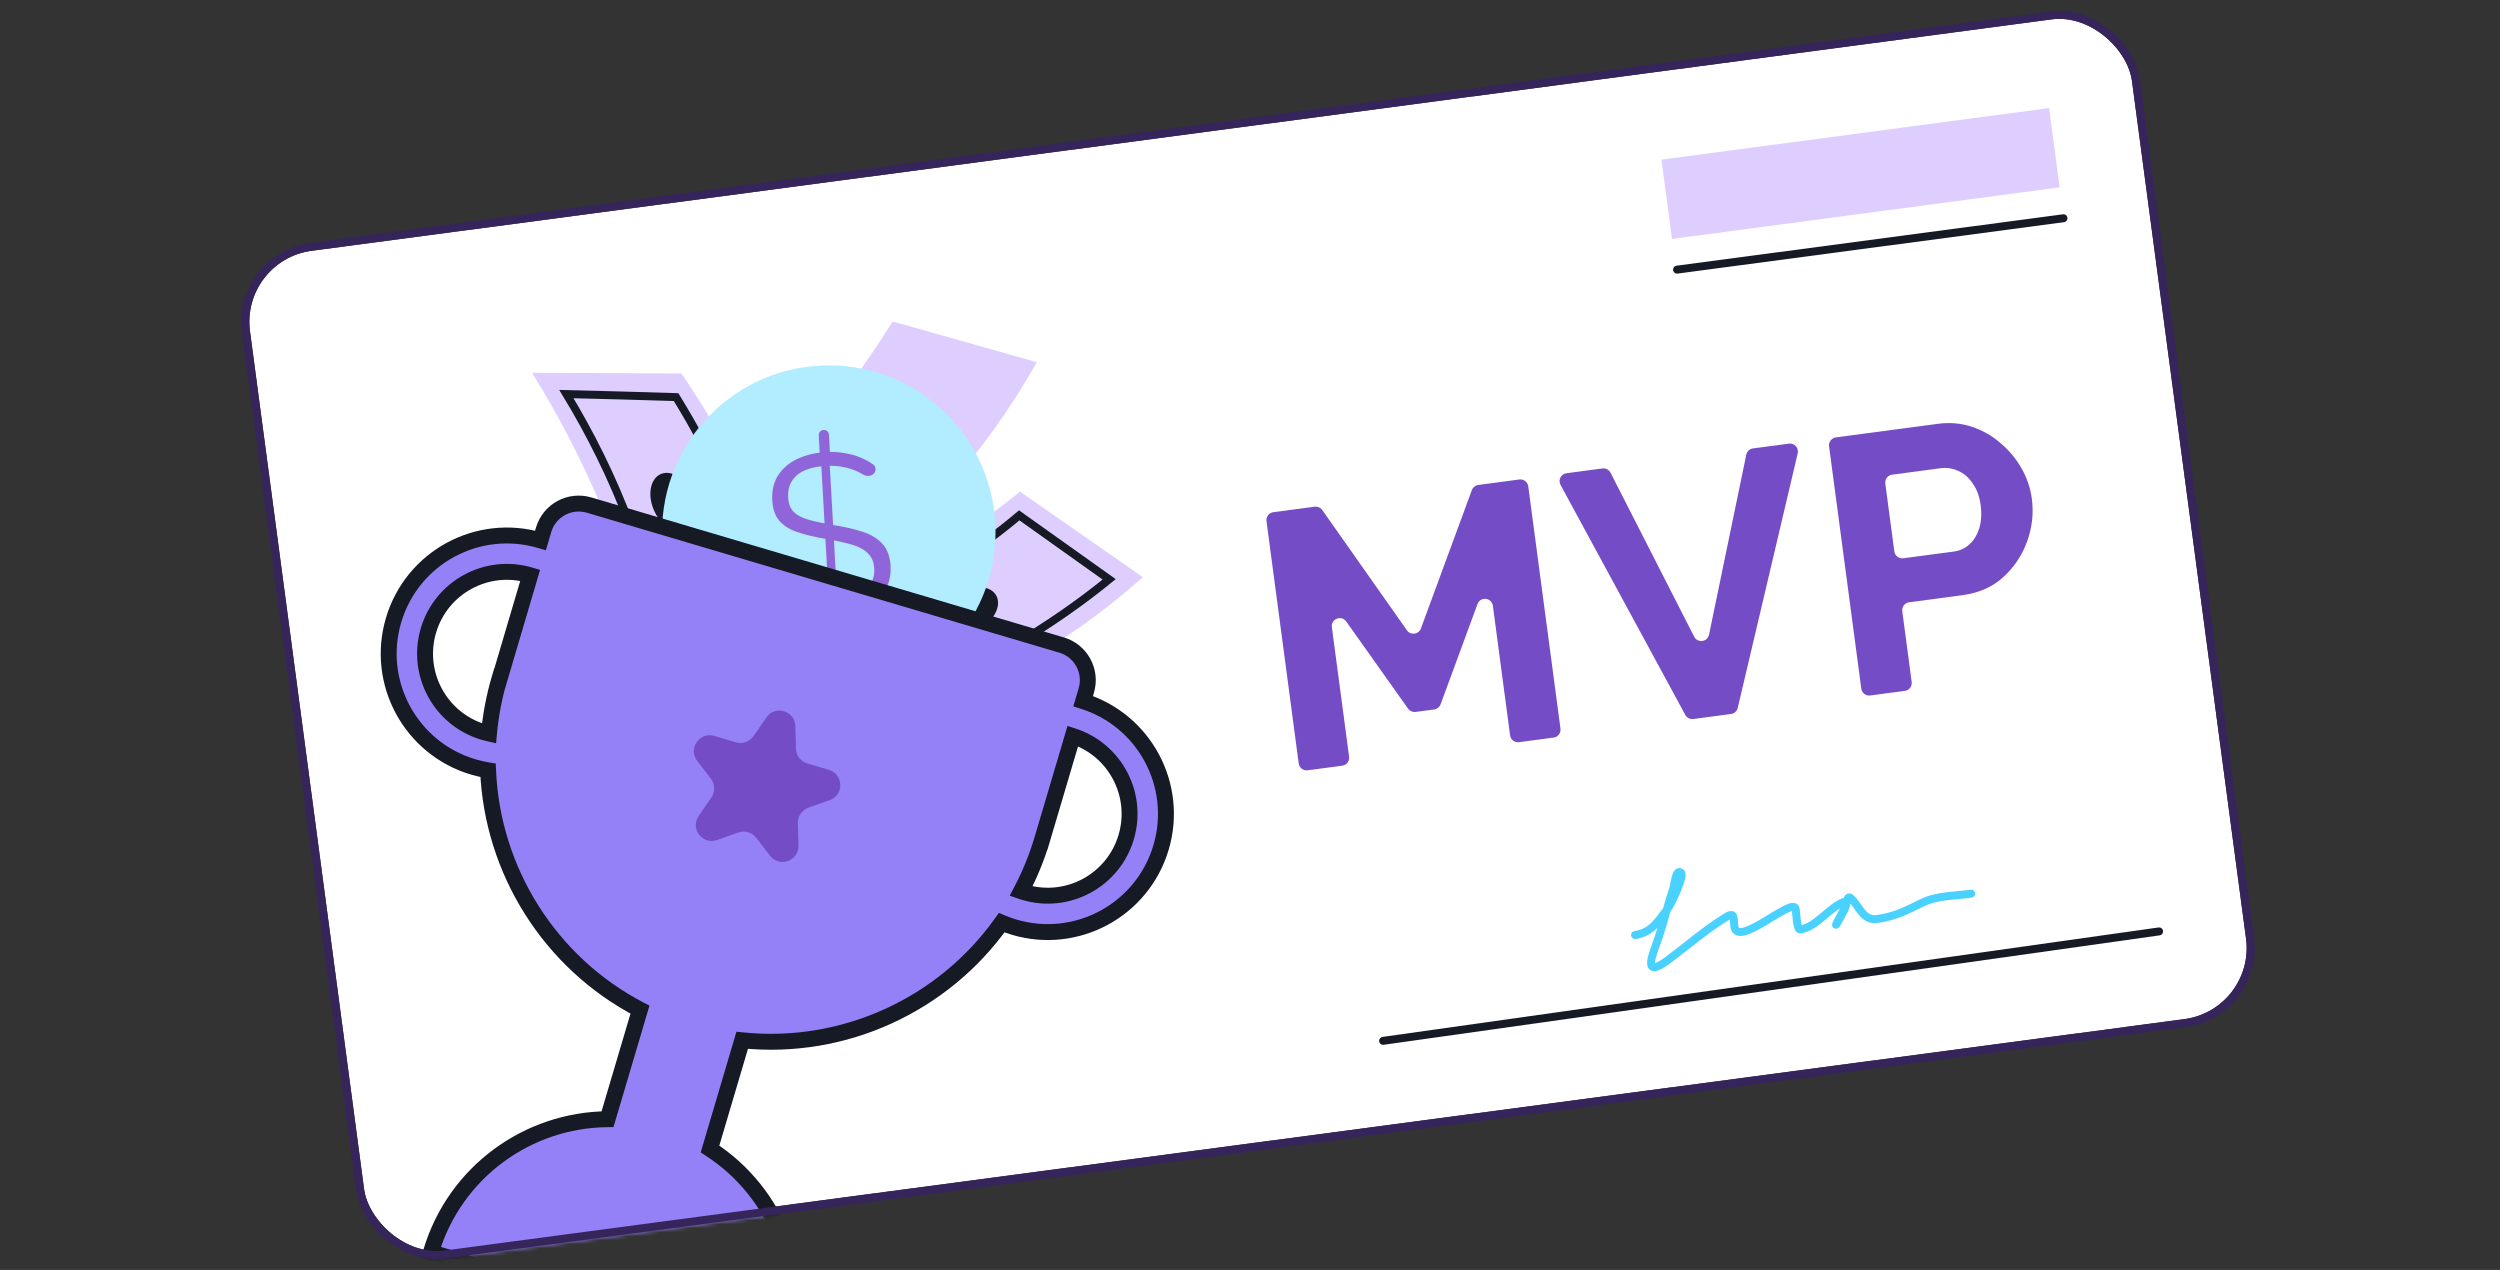
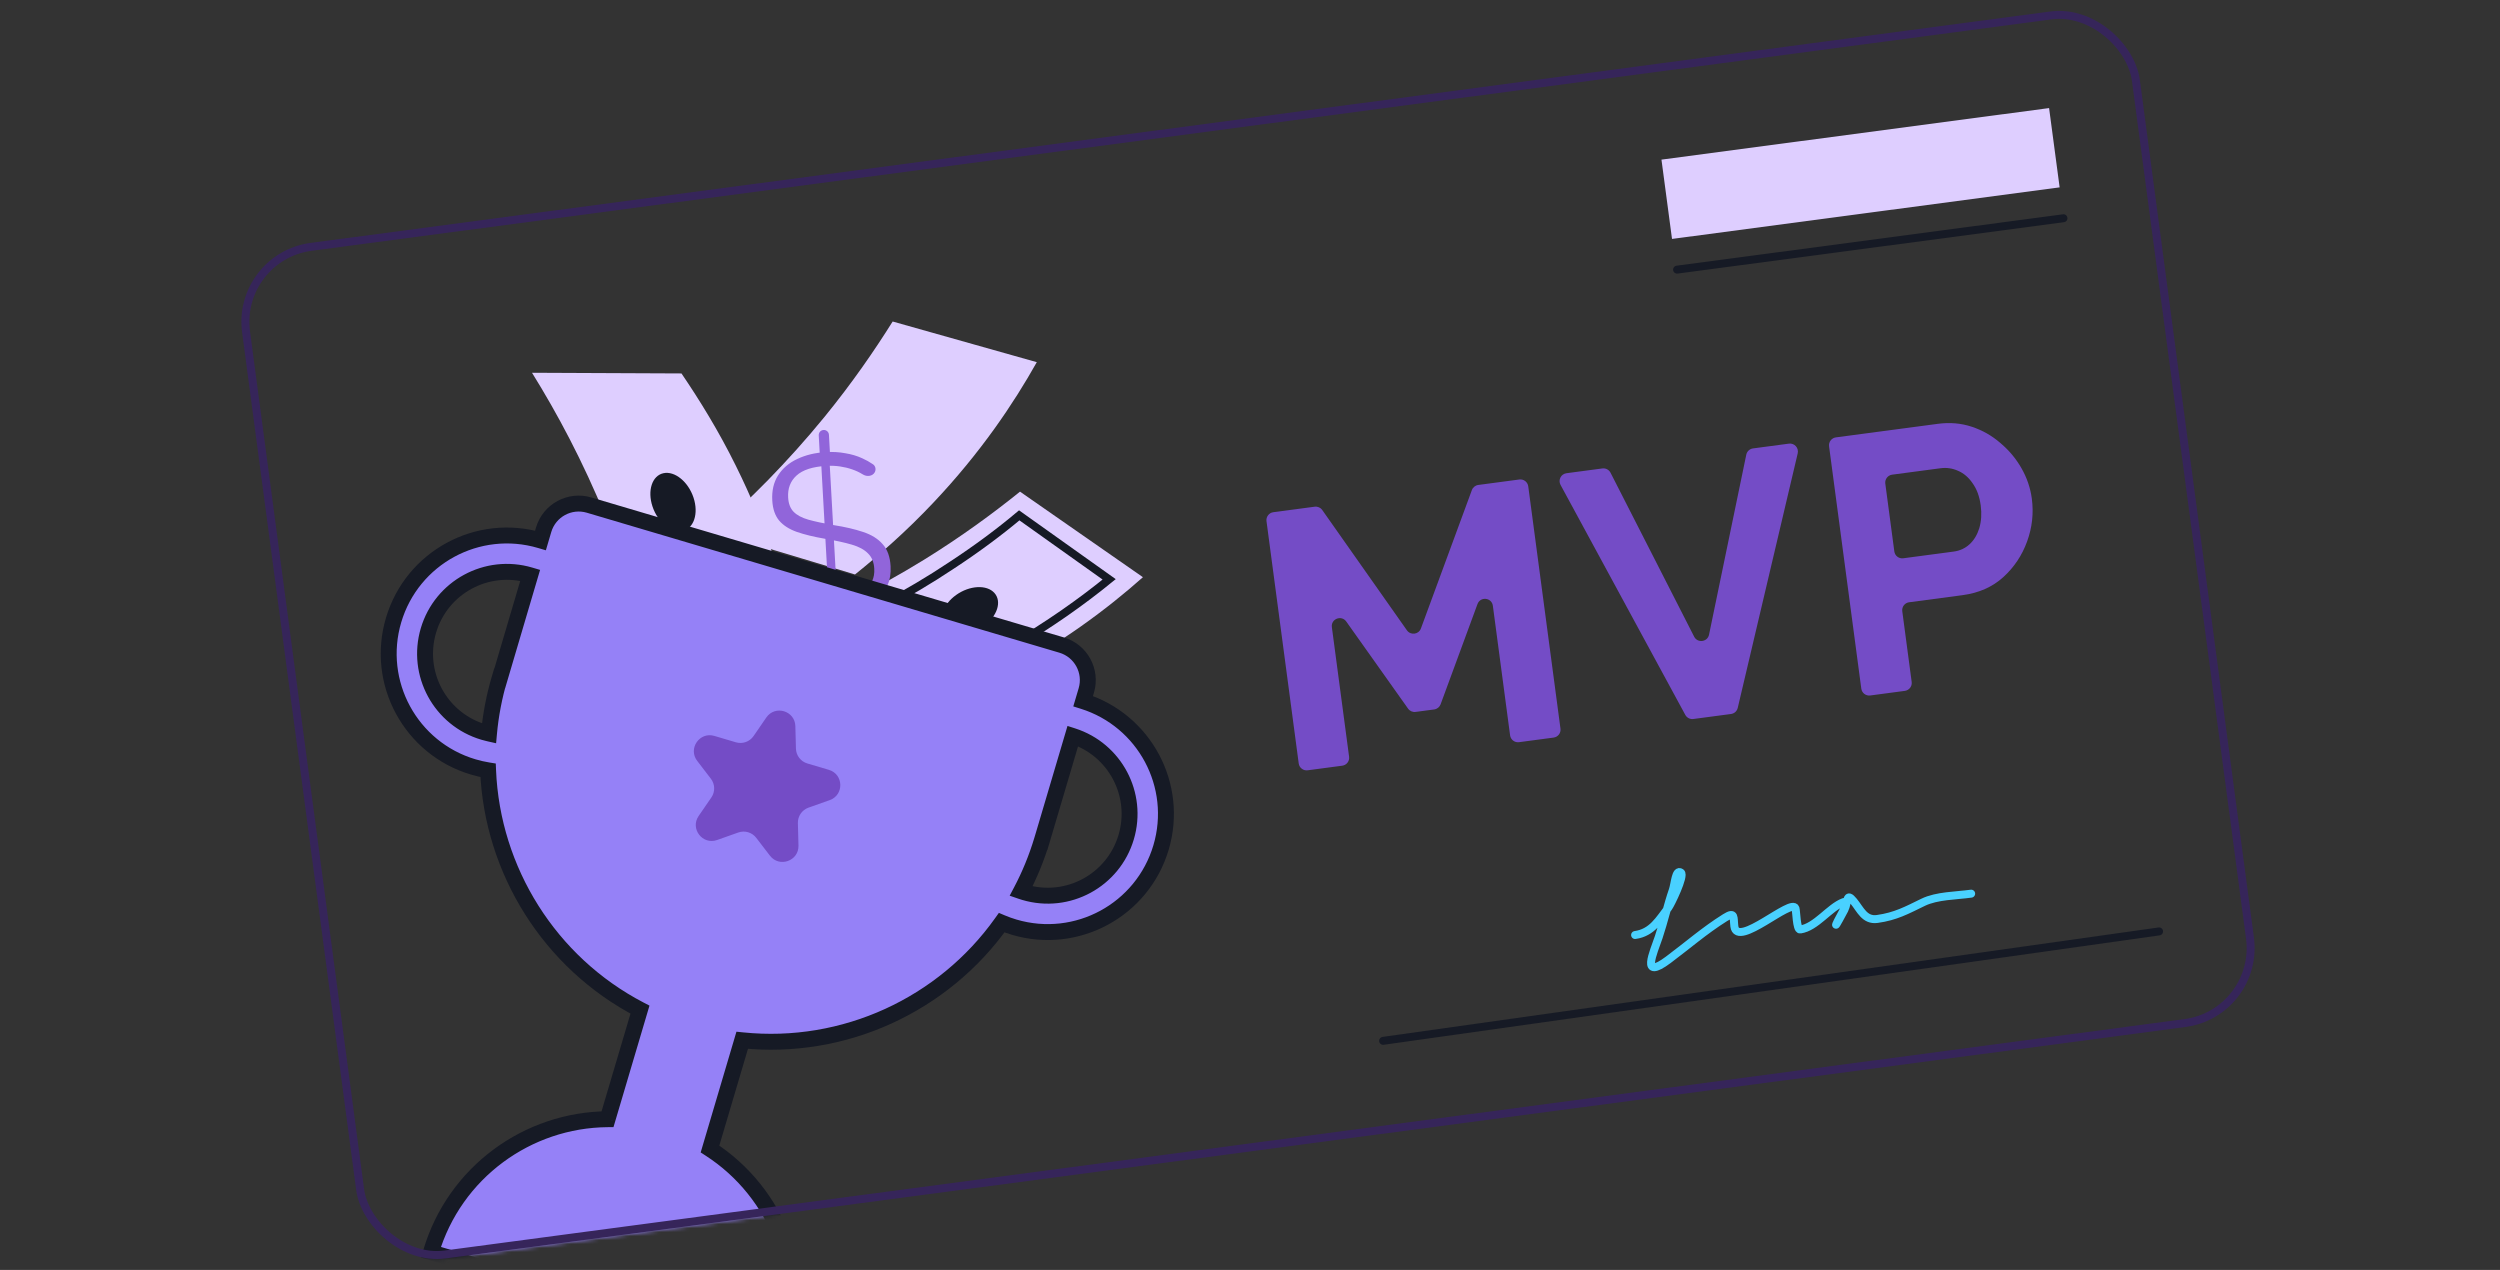
<svg xmlns="http://www.w3.org/2000/svg" width="628" height="319" viewBox="0 0 628 319" fill="none">
  <rect x="0" y="0" width="628" height="319" fill="#333333" stroke="none" />
  <g clip-path="url(#clip0_1355_1695)">
-     <rect x="59.303" y="64.516" width="478.912" height="255.339" rx="19" transform="rotate(-7.576 59.303 64.516)" fill="white" stroke="#36255A" stroke-width="2" />
    <path d="M421.281 67.733L518.34 54.824" stroke="#161A25" stroke-width="2" stroke-linecap="round" />
    <path d="M347.438 261.46L542.358 233.971" stroke="#161A25" stroke-width="2" stroke-linecap="round" />
    <path d="M410.733 234.876C415.02 234.271 416.769 231.029 419.124 227.965C419.685 227.235 423.283 219.9 422.242 219.187C420.902 218.27 420.733 222.055 420.214 223.558C418.866 227.462 417.993 231.472 416.677 235.385C415.364 239.291 412.065 246.335 419.064 241.112C423.906 237.499 428.157 233.762 433.348 230.507C435.919 228.895 435.393 230.438 435.673 232.706C436.357 238.257 450.122 225.457 451.033 228.182C451.23 228.771 451.298 233.619 452.201 233.491C456.206 232.927 459.53 227.956 463.115 226.604C465.112 225.851 461.976 230.375 461.24 232.217C460.969 232.894 462.905 229.371 463.309 228.556C464.327 226.501 463.682 223.999 465.659 226.414C467.339 228.466 468.383 231.294 471.574 230.844C476.246 230.185 478.95 228.663 483.1 226.649C486.566 224.967 491.397 225.016 495.157 224.486" stroke="#49D1FF" stroke-width="2" stroke-linecap="round" />
    <rect x="417.359" y="40.098" width="98.229" height="20.096" transform="rotate(-7.576 417.359 40.098)" fill="#DECEFF" />
    <mask id="mask0_1355_1695" style="mask-type:alpha" maskUnits="userSpaceOnUse" x="60" y="2" width="507" height="315">
      <rect x="59.303" y="64.516" width="478.912" height="255.339" rx="19" transform="rotate(-7.576 59.303 64.516)" fill="white" stroke="#36255A" stroke-width="2" />
    </mask>
    <g mask="url(#mask0_1355_1695)">
      <path d="M256.227 123.5C249.429 128.976 241.518 134.781 232.35 140.461C219.567 148.361 207.282 154.27 196.361 158.689C206.41 165.946 216.46 173.203 226.509 180.459C234.056 177.756 242.359 174.372 250.998 169.853C266.407 161.825 278.202 152.891 287.104 144.992C276.84 137.837 266.491 130.656 256.227 123.5Z" fill="#DECEFF" />
      <path d="M256.034 129.454C251.111 133.593 245.419 137.833 239.11 141.972C227.588 149.671 216.417 155.25 206.396 159.443C213.915 164.633 221.349 169.798 228.891 174.913C236.465 171.806 244.84 167.867 253.551 162.794C263.488 157.013 271.807 151.082 278.626 145.53C271.152 140.188 263.593 134.821 256.034 129.454Z" stroke="#161A25" stroke-width="2" stroke-miterlimit="10" stroke-linecap="round" />
      <path d="M247.132 157.248C250.527 154.816 251.721 151.103 249.798 148.954C247.876 146.805 243.565 147.034 240.17 149.466C236.776 151.898 235.582 155.611 237.504 157.759C239.427 159.908 243.737 159.679 247.132 157.248Z" fill="#161A25" />
      <path d="M224.236 80.763C219.603 88.161 214.025 96.234 207.218 104.598C197.721 116.245 188.042 125.845 179.167 133.593C191.037 137.164 202.906 140.736 214.776 144.308C221.024 139.287 227.765 133.374 234.451 126.278C246.388 113.653 254.614 101.353 260.443 90.978C248.404 87.572 236.276 84.169 224.236 80.763Z" fill="#DECEFF" />
-       <path d="M226.672 115.627C229.086 112.219 229 108.32 226.48 106.918C223.961 105.516 219.962 107.142 217.549 110.55C215.136 113.958 215.222 117.857 217.741 119.259C220.261 120.661 224.259 119.035 226.672 115.627Z" fill="#161A25" />
      <path d="M161.554 157.956C159.265 149.445 156.263 140.004 152.161 129.917C146.431 115.868 139.921 103.74 133.64 93.639C146.155 93.695 158.67 93.752 171.186 93.808C175.735 100.502 180.497 108.202 184.858 117.027C192.655 132.742 196.965 147.047 199.529 158.786C186.899 158.519 174.184 158.223 161.554 157.956Z" fill="#DECEFF" />
-       <path d="M164.94 152.985C163.385 146.681 161.263 139.836 158.578 132.706C153.756 119.573 147.96 108.376 142.277 98.995C151.499 99.232 160.637 99.44 169.832 99.752C174.164 106.792 178.654 114.987 182.744 124.308C187.413 134.935 190.672 144.721 192.934 153.308C183.659 153.22 174.299 153.103 164.94 152.985Z" stroke="#161A25" stroke-width="2" stroke-miterlimit="10" stroke-linecap="round" />
      <path d="M174.213 125.012C175.536 129.015 174.302 132.755 171.455 133.365C168.609 133.975 165.228 131.224 163.904 127.221C162.581 123.218 163.815 119.478 166.662 118.868C169.508 118.259 172.889 121.009 174.213 125.012Z" fill="#161A25" />
-       <circle cx="208.194" cy="133.662" r="41.881" transform="rotate(-3.192 208.194 133.662)" fill="#B2ECFF" />
      <path d="M208.116 153.27C208.076 152.55 208.635 151.939 209.355 151.914C210.053 151.891 210.642 152.429 210.681 153.127L210.943 157.838C210.983 158.546 210.441 159.152 209.733 159.191C209.024 159.231 208.418 158.689 208.379 157.981L208.116 153.27ZM209.244 151.442C208.68 151.443 208.213 151.003 208.182 150.44L206.312 116.914C206.283 116.383 206.652 115.911 207.175 115.813C207.805 115.694 208.395 116.156 208.431 116.796L210.3 150.322C210.334 150.929 209.852 151.44 209.244 151.442ZM205.667 109.363C205.628 108.655 206.17 108.049 206.878 108.009C207.586 107.97 208.193 108.512 208.232 109.22L208.513 114.258C208.55 114.913 208.087 115.49 207.44 115.597C206.686 115.721 205.991 115.164 205.948 114.401L205.667 109.363ZM219.742 118.63C219.212 119.624 217.831 119.806 216.859 119.238C216.778 119.191 216.696 119.144 216.613 119.099C215.84 118.62 214.979 118.221 214.029 117.901C213.117 117.579 212.115 117.337 211.025 117.174C209.934 117.011 208.794 116.962 207.605 117.029C204.148 117.222 201.639 118.033 200.079 119.462C198.553 120.852 197.853 122.681 197.98 124.948C198.067 126.509 198.525 127.714 199.356 128.562C200.186 129.411 201.416 130.069 203.045 130.538C204.712 131.004 206.844 131.463 209.442 131.915C212.263 132.354 214.718 132.926 216.808 133.629C218.935 134.331 220.577 135.358 221.734 136.71C222.925 138.023 223.588 139.869 223.72 142.248C223.822 144.07 223.557 145.669 222.925 147.046C222.331 148.422 221.408 149.592 220.157 150.556C218.943 151.519 217.475 152.272 215.753 152.815C214.029 153.322 212.126 153.633 210.044 153.749C208.037 153.861 206.074 153.765 204.156 153.462C202.235 153.122 200.416 152.589 198.698 151.865C197.436 151.293 196.209 150.592 195.017 149.765C194.32 149.281 194.129 148.346 194.532 147.599C195.075 146.593 196.432 146.372 197.372 147.023C197.649 147.214 197.936 147.401 198.235 147.584C199.274 148.16 200.403 148.675 201.621 149.129C202.877 149.581 204.2 149.918 205.592 150.138C207.019 150.32 208.476 150.369 209.963 150.286C213.122 150.11 215.543 149.397 217.226 148.147C218.946 146.895 219.743 145.136 219.616 142.869C219.525 141.233 219.006 139.957 218.061 139.04C217.15 138.085 215.785 137.34 213.965 136.808C212.146 136.276 209.9 135.786 207.228 135.338C204.442 134.86 202.08 134.283 200.14 133.608C198.238 132.931 196.769 131.988 195.732 130.778C194.693 129.531 194.115 127.848 193.996 125.729C193.86 123.276 194.339 121.18 195.435 119.441C196.567 117.663 198.168 116.287 200.239 115.314C202.345 114.302 204.755 113.72 207.468 113.569C209.215 113.471 210.842 113.567 212.35 113.856C213.892 114.105 215.314 114.53 216.615 115.128C217.548 115.544 218.44 116.044 219.292 116.627C219.94 117.071 220.111 117.937 219.742 118.63Z" fill="#9165DA" />
      <rect x="139.152" y="124.267" width="142.179" height="55.531" rx="8" transform="rotate(16.5 139.152 124.267)" fill="#9581F7" />
      <rect x="167.312" y="231.464" width="26.808" height="78.031" transform="rotate(16.5 167.312 231.464)" fill="#9581F7" />
      <path d="M261.808 210.781C250.657 248.425 211.1 269.903 173.455 258.752C135.811 247.6 114.333 208.043 125.484 170.399C193.646 190.59 206.498 194.397 261.808 210.781Z" fill="#9581F7" />
      <path fill-rule="evenodd" clip-rule="evenodd" d="M118.887 192.663C134.604 197.319 151.12 188.352 155.776 172.635C160.431 156.918 151.464 140.403 135.747 135.747C120.03 131.091 103.515 140.058 98.859 155.775C94.203 171.492 103.17 188.008 118.887 192.663ZM121.479 183.906C132.36 187.129 143.794 180.921 147.017 170.04C150.24 159.159 144.032 147.725 133.151 144.502C122.27 141.279 110.836 147.487 107.613 158.368C104.39 169.249 110.598 180.683 121.479 183.906Z" fill="#9581F7" />
      <path fill-rule="evenodd" clip-rule="evenodd" d="M254.751 232.908C270.468 237.564 286.983 228.597 291.639 212.88C296.295 197.163 287.328 180.648 271.611 175.992C255.894 171.336 239.378 180.303 234.722 196.02C230.067 211.737 239.034 228.253 254.751 232.908ZM257.342 224.149C268.223 227.372 279.657 221.164 282.88 210.283C286.103 199.402 279.895 187.968 269.014 184.745C258.133 181.522 246.7 187.73 243.476 198.611C240.253 209.492 246.461 220.926 257.342 224.149Z" fill="#9581F7" />
      <path d="M197.745 341.089C167.91 332.251 140.829 324.229 108.239 314.575C115.561 289.859 141.533 275.758 166.249 283.079C190.965 290.401 205.067 316.372 197.745 341.089Z" fill="#9581F7" />
      <path d="M192.497 180.24C194.692 177.047 199.691 178.528 199.792 182.401L199.94 188.051C199.985 189.783 201.141 191.289 202.803 191.781L208.221 193.387C211.937 194.487 212.073 199.699 208.42 200.993L203.093 202.879C201.46 203.457 200.384 205.022 200.43 206.754L200.577 212.404C200.679 216.278 195.764 218.018 193.405 214.944L189.965 210.46C188.91 209.085 187.09 208.546 185.456 209.124L180.129 211.011C176.476 212.304 173.302 208.168 175.497 204.975L178.698 200.317C179.68 198.889 179.63 196.991 178.575 195.616L175.135 191.133C172.776 188.058 175.729 183.762 179.444 184.862L184.863 186.467C186.525 186.96 188.314 186.326 189.296 184.898L192.497 180.24Z" fill="#744CC6" />
      <mask id="path-24-outside-1_1355_1695" maskUnits="userSpaceOnUse" x="53.681" y="113.349" width="253.185" height="246.437" fill="black">
        <rect fill="white" x="53.681" y="113.349" width="253.185" height="246.437" />
        <path fill-rule="evenodd" clip-rule="evenodd" d="M147.978 126.877C143.11 125.435 137.996 128.215 136.558 133.085L135.771 135.749L135.757 135.745C120.04 131.089 103.524 140.056 98.868 155.773C94.213 171.49 103.18 188.006 118.897 192.661C120.131 193.027 121.369 193.308 122.607 193.509C123.638 218.641 138.055 241.806 160.762 253.624L152.609 281.145C132.615 281.305 114.223 294.406 108.249 314.574L197.754 341.087C203.777 320.757 195.305 299.577 178.353 288.626L186.441 261.323C212.067 263.966 236.971 252.393 251.618 231.781C252.634 232.21 253.685 232.587 254.768 232.908C270.485 237.564 287 228.597 291.656 212.88C296.266 197.316 287.518 180.969 272.085 176.131L272.877 173.457C274.318 168.592 271.542 163.48 266.677 162.039L147.978 126.877ZM256.489 223.869C258.608 219.859 260.371 215.587 261.727 211.082L261.732 211.084L269.492 184.886C280.088 188.291 286.077 199.555 282.899 210.283C279.676 221.164 268.243 227.372 257.362 224.148C257.067 224.061 256.776 223.968 256.489 223.869ZM133.163 144.501L133.185 144.507L125.537 170.409L125.494 170.396C124.128 175.005 123.252 179.643 122.835 184.254C122.386 184.153 121.938 184.037 121.491 183.904C110.61 180.681 104.402 169.247 107.625 158.366C110.848 147.485 122.282 141.278 133.163 144.501Z" />
      </mask>
      <path d="M136.558 133.085L134.64 132.518L134.64 132.518L136.558 133.085ZM147.978 126.877L148.546 124.96L147.978 126.877ZM135.771 135.749L135.203 137.667L137.122 138.236L137.689 136.316L135.771 135.749ZM135.757 135.745L136.325 133.828L136.325 133.827L135.757 135.745ZM122.607 193.509L124.605 193.427L124.538 191.797L122.927 191.535L122.607 193.509ZM160.762 253.624L162.679 254.192L163.148 252.611L161.685 251.85L160.762 253.624ZM152.609 281.145L152.626 283.145L154.106 283.133L154.527 281.713L152.609 281.145ZM108.249 314.574L106.331 314.006L105.763 315.923L107.681 316.491L108.249 314.574ZM197.754 341.087L197.186 343.005L199.104 343.573L199.672 341.655L197.754 341.087ZM178.353 288.626L176.435 288.058L176.01 289.493L177.268 290.306L178.353 288.626ZM186.441 261.323L186.646 259.333L184.995 259.163L184.523 260.754L186.441 261.323ZM251.618 231.781L252.396 229.938L250.917 229.314L249.987 230.622L251.618 231.781ZM272.085 176.131L270.167 175.563L269.608 177.45L271.487 178.039L272.085 176.131ZM272.877 173.457L274.795 174.025L272.877 173.457ZM266.677 162.039L266.109 163.956L266.677 162.039ZM261.727 211.082L262.295 209.165L260.386 208.599L259.812 210.506L261.727 211.082ZM256.489 223.869L254.721 222.935L253.63 224.999L255.837 225.76L256.489 223.869ZM261.732 211.084L261.164 213.002L263.082 213.57L263.65 211.652L261.732 211.084ZM269.492 184.886L270.103 182.982L268.155 182.356L267.574 184.318L269.492 184.886ZM133.185 144.507L135.103 145.074L135.669 143.158L133.754 142.59L133.185 144.507ZM133.163 144.501L133.732 142.583L133.731 142.583L133.163 144.501ZM125.537 170.409L124.969 172.326L126.888 172.895L127.455 170.975L125.537 170.409ZM125.494 170.396L126.062 168.478L124.144 167.91L123.576 169.828L125.494 170.396ZM122.835 184.254L122.396 186.206L124.621 186.706L124.827 184.435L122.835 184.254ZM138.476 133.651C139.601 129.842 143.602 127.667 147.41 128.795L148.546 124.96C142.619 123.204 136.391 126.589 134.64 132.518L138.476 133.651ZM137.689 136.316L138.476 133.651L134.64 132.518L133.853 135.183L137.689 136.316ZM135.188 137.663L135.203 137.667L136.34 133.832L136.325 133.828L135.188 137.663ZM100.786 156.341C105.128 141.683 120.531 133.321 135.189 137.663L136.325 133.827C119.549 128.858 101.92 138.429 96.951 155.205L100.786 156.341ZM119.465 190.744C104.807 186.402 96.444 170.999 100.786 156.341L96.951 155.205C91.981 171.981 101.553 189.61 118.329 194.579L119.465 190.744ZM122.927 191.535C121.773 191.348 120.617 191.085 119.465 190.744L118.329 194.579C119.644 194.969 120.965 195.269 122.286 195.484L122.927 191.535ZM161.685 251.85C139.621 240.367 125.608 217.852 124.605 193.427L120.609 193.591C121.669 219.43 136.488 243.245 159.838 255.398L161.685 251.85ZM154.527 281.713L162.679 254.192L158.844 253.056L150.692 280.577L154.527 281.713ZM152.593 279.145C131.743 279.312 112.562 292.971 106.331 314.006L110.166 315.142C115.884 295.841 133.486 283.299 152.626 283.145L152.593 279.145ZM107.681 316.491L197.186 343.005L198.322 339.169L108.817 312.656L107.681 316.491ZM199.672 341.655C205.953 320.451 197.115 298.366 179.438 286.946L177.268 290.306C193.494 300.788 201.6 321.063 195.837 340.519L199.672 341.655ZM184.523 260.754L176.435 288.058L180.271 289.194L188.358 261.891L184.523 260.754ZM249.987 230.622C235.752 250.655 211.546 261.901 186.646 259.333L186.236 263.312C212.588 266.03 238.189 254.131 253.248 232.939L249.987 230.622ZM255.336 230.99C254.324 230.691 253.344 230.339 252.396 229.938L250.84 233.623C251.925 234.081 253.045 234.483 254.2 234.825L255.336 230.99ZM289.738 212.311C285.396 226.969 269.994 235.332 255.336 230.99L254.2 234.825C270.976 239.795 288.604 230.224 293.574 213.448L289.738 212.311ZM271.487 178.039C285.879 182.551 294.038 197.796 289.738 212.311L293.574 213.448C298.495 196.835 289.157 179.386 272.683 174.222L271.487 178.039ZM270.959 172.889L270.167 175.563L274.003 176.699L274.795 174.025L270.959 172.889ZM266.109 163.956C269.915 165.084 272.087 169.083 270.959 172.889L274.795 174.025C276.549 168.101 273.169 161.876 267.245 160.121L266.109 163.956ZM147.41 128.795L266.109 163.956L267.245 160.121L148.546 124.96L147.41 128.795ZM259.812 210.506C258.493 214.887 256.779 219.038 254.721 222.935L258.257 224.803C260.436 220.68 262.249 216.288 263.642 211.659L259.812 210.506ZM262.3 209.166L262.295 209.165L261.159 213L261.164 213.002L262.3 209.166ZM267.574 184.318L259.815 210.516L263.65 211.652L271.409 185.454L267.574 184.318ZM284.817 210.851C288.304 199.079 281.732 186.718 270.103 182.982L268.88 186.79C278.444 189.863 283.85 200.032 280.982 209.715L284.817 210.851ZM256.793 226.066C268.734 229.603 281.28 222.791 284.817 210.851L280.982 209.715C278.072 219.537 267.751 225.14 257.93 222.231L256.793 226.066ZM255.837 225.76C256.152 225.869 256.471 225.971 256.793 226.066L257.93 222.231C257.663 222.152 257.4 222.068 257.14 221.978L255.837 225.76ZM133.754 142.59L133.732 142.583L132.594 146.418L132.616 146.425L133.754 142.59ZM127.455 170.975L135.103 145.074L131.267 143.941L123.618 169.842L127.455 170.975ZM124.926 172.314L124.969 172.326L126.105 168.491L126.062 168.478L124.926 172.314ZM124.827 184.435C125.232 179.954 126.084 175.446 127.411 170.964L123.576 169.828C122.173 174.565 121.272 179.332 120.843 184.074L124.827 184.435ZM120.923 185.822C121.413 185.967 121.904 186.095 122.396 186.206L123.274 182.303C122.869 182.212 122.464 182.107 122.059 181.987L120.923 185.822ZM105.707 157.798C102.171 169.739 108.983 182.285 120.923 185.822L122.059 181.987C112.237 179.077 106.633 168.756 109.543 158.934L105.707 157.798ZM133.731 142.583C121.791 139.046 109.244 145.858 105.707 157.798L109.543 158.934C112.452 149.113 122.773 143.509 132.595 146.418L133.731 142.583Z" fill="#161A25" mask="url(#path-24-outside-1_1355_1695)" />
    </g>
    <rect x="59.303" y="64.516" width="478.912" height="255.339" rx="19" transform="rotate(-7.576 59.303 64.516)" stroke="#36255A" stroke-width="2" />
    <path d="M381.581 186.437C380.487 186.582 379.481 185.813 379.335 184.718L375.006 152.166C374.731 150.097 371.868 149.78 371.147 151.739L361.88 176.921C361.624 177.618 361.003 178.115 360.267 178.213L355.598 178.834C354.863 178.932 354.133 178.614 353.704 178.008L338.177 156.124C336.97 154.421 334.289 155.475 334.564 157.545L338.893 190.096C339.038 191.191 338.269 192.197 337.174 192.342L328.484 193.498C327.389 193.644 326.383 192.874 326.237 191.779L318.143 130.912C317.997 129.817 318.767 128.812 319.861 128.666L330.25 127.284C330.988 127.186 331.72 127.506 332.149 128.116L353.421 158.336C354.349 159.654 356.376 159.389 356.933 157.876L369.734 123.11C369.991 122.414 370.612 121.916 371.348 121.819L381.65 120.449C382.745 120.303 383.75 121.073 383.896 122.167L391.991 183.035C392.136 184.13 391.367 185.135 390.272 185.281L381.581 186.437Z" fill="#744CC6" />
    <path d="M402.518 117.673C403.359 117.561 404.178 117.992 404.564 118.747L425.572 159.931C426.431 161.614 428.929 161.278 429.312 159.427L438.665 114.218C438.837 113.385 439.517 112.753 440.36 112.641L449.374 111.442C450.763 111.257 451.906 112.52 451.585 113.883L436.519 177.83C436.329 178.638 435.659 179.245 434.836 179.354L425.371 180.613C424.549 180.722 423.745 180.313 423.35 179.584L392.008 121.808C391.34 120.576 392.113 119.057 393.503 118.872L402.518 117.673Z" fill="#744CC6" />
    <path d="M469.804 174.704C468.709 174.849 467.704 174.08 467.558 172.985L459.463 112.118C459.317 111.023 460.087 110.017 461.182 109.871L486.803 106.464C489.799 106.066 492.631 106.308 495.299 107.193C497.968 108.077 500.357 109.432 502.466 111.258C504.637 113.075 506.412 115.193 507.791 117.612C509.171 120.03 510.038 122.579 510.395 125.258C510.88 128.91 510.486 132.494 509.211 136.009C507.936 139.524 505.939 142.515 503.218 144.983C500.498 147.452 497.09 148.958 492.993 149.503L479.569 151.288C478.474 151.434 477.705 152.439 477.85 153.534L480.213 171.302C480.359 172.397 479.589 173.402 478.495 173.548L469.804 174.704ZM475.854 138.52C475.999 139.615 477.005 140.385 478.1 140.239L490.79 138.551C492.319 138.348 493.638 137.739 494.747 136.724C495.857 135.709 496.673 134.362 497.196 132.681C497.711 130.94 497.831 129.035 497.556 126.965C497.256 124.713 496.573 122.852 495.507 121.383C494.501 119.906 493.274 118.861 491.823 118.249C490.434 117.628 488.975 117.419 487.447 117.623L475.307 119.237C474.212 119.383 473.442 120.388 473.588 121.483L475.854 138.52Z" fill="#744CC6" />
  </g>
  <defs>
    <clipPath id="clip0_1355_1695">
      <rect width="627" height="319" fill="white" transform="translate(0.5)" />
    </clipPath>
  </defs>
</svg>